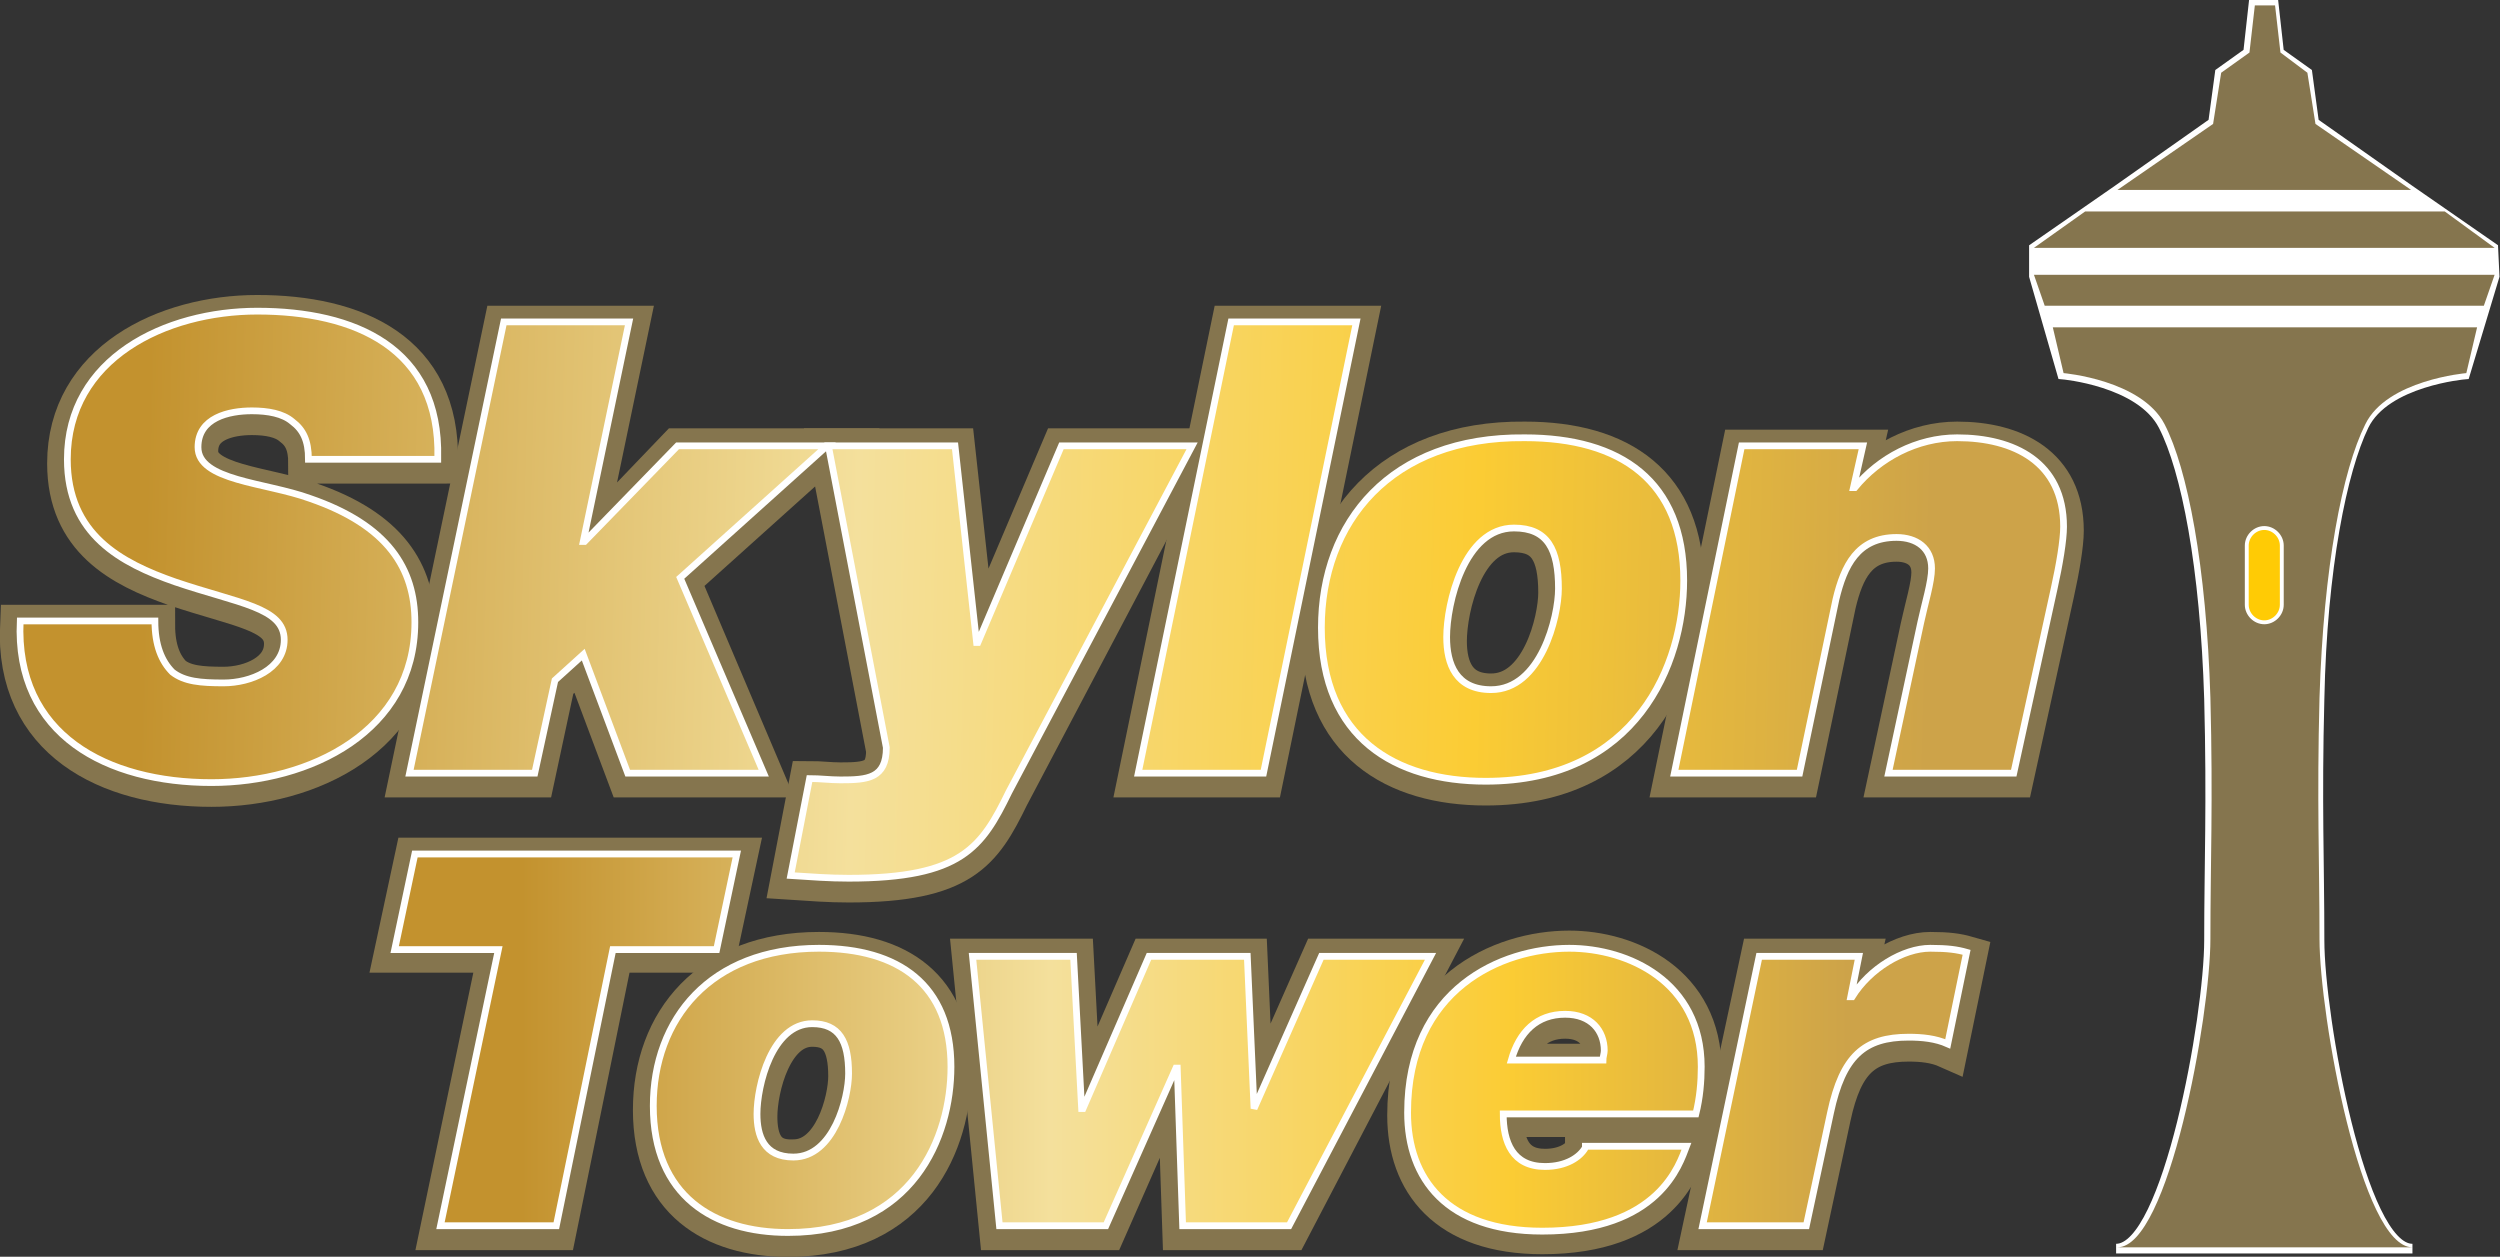
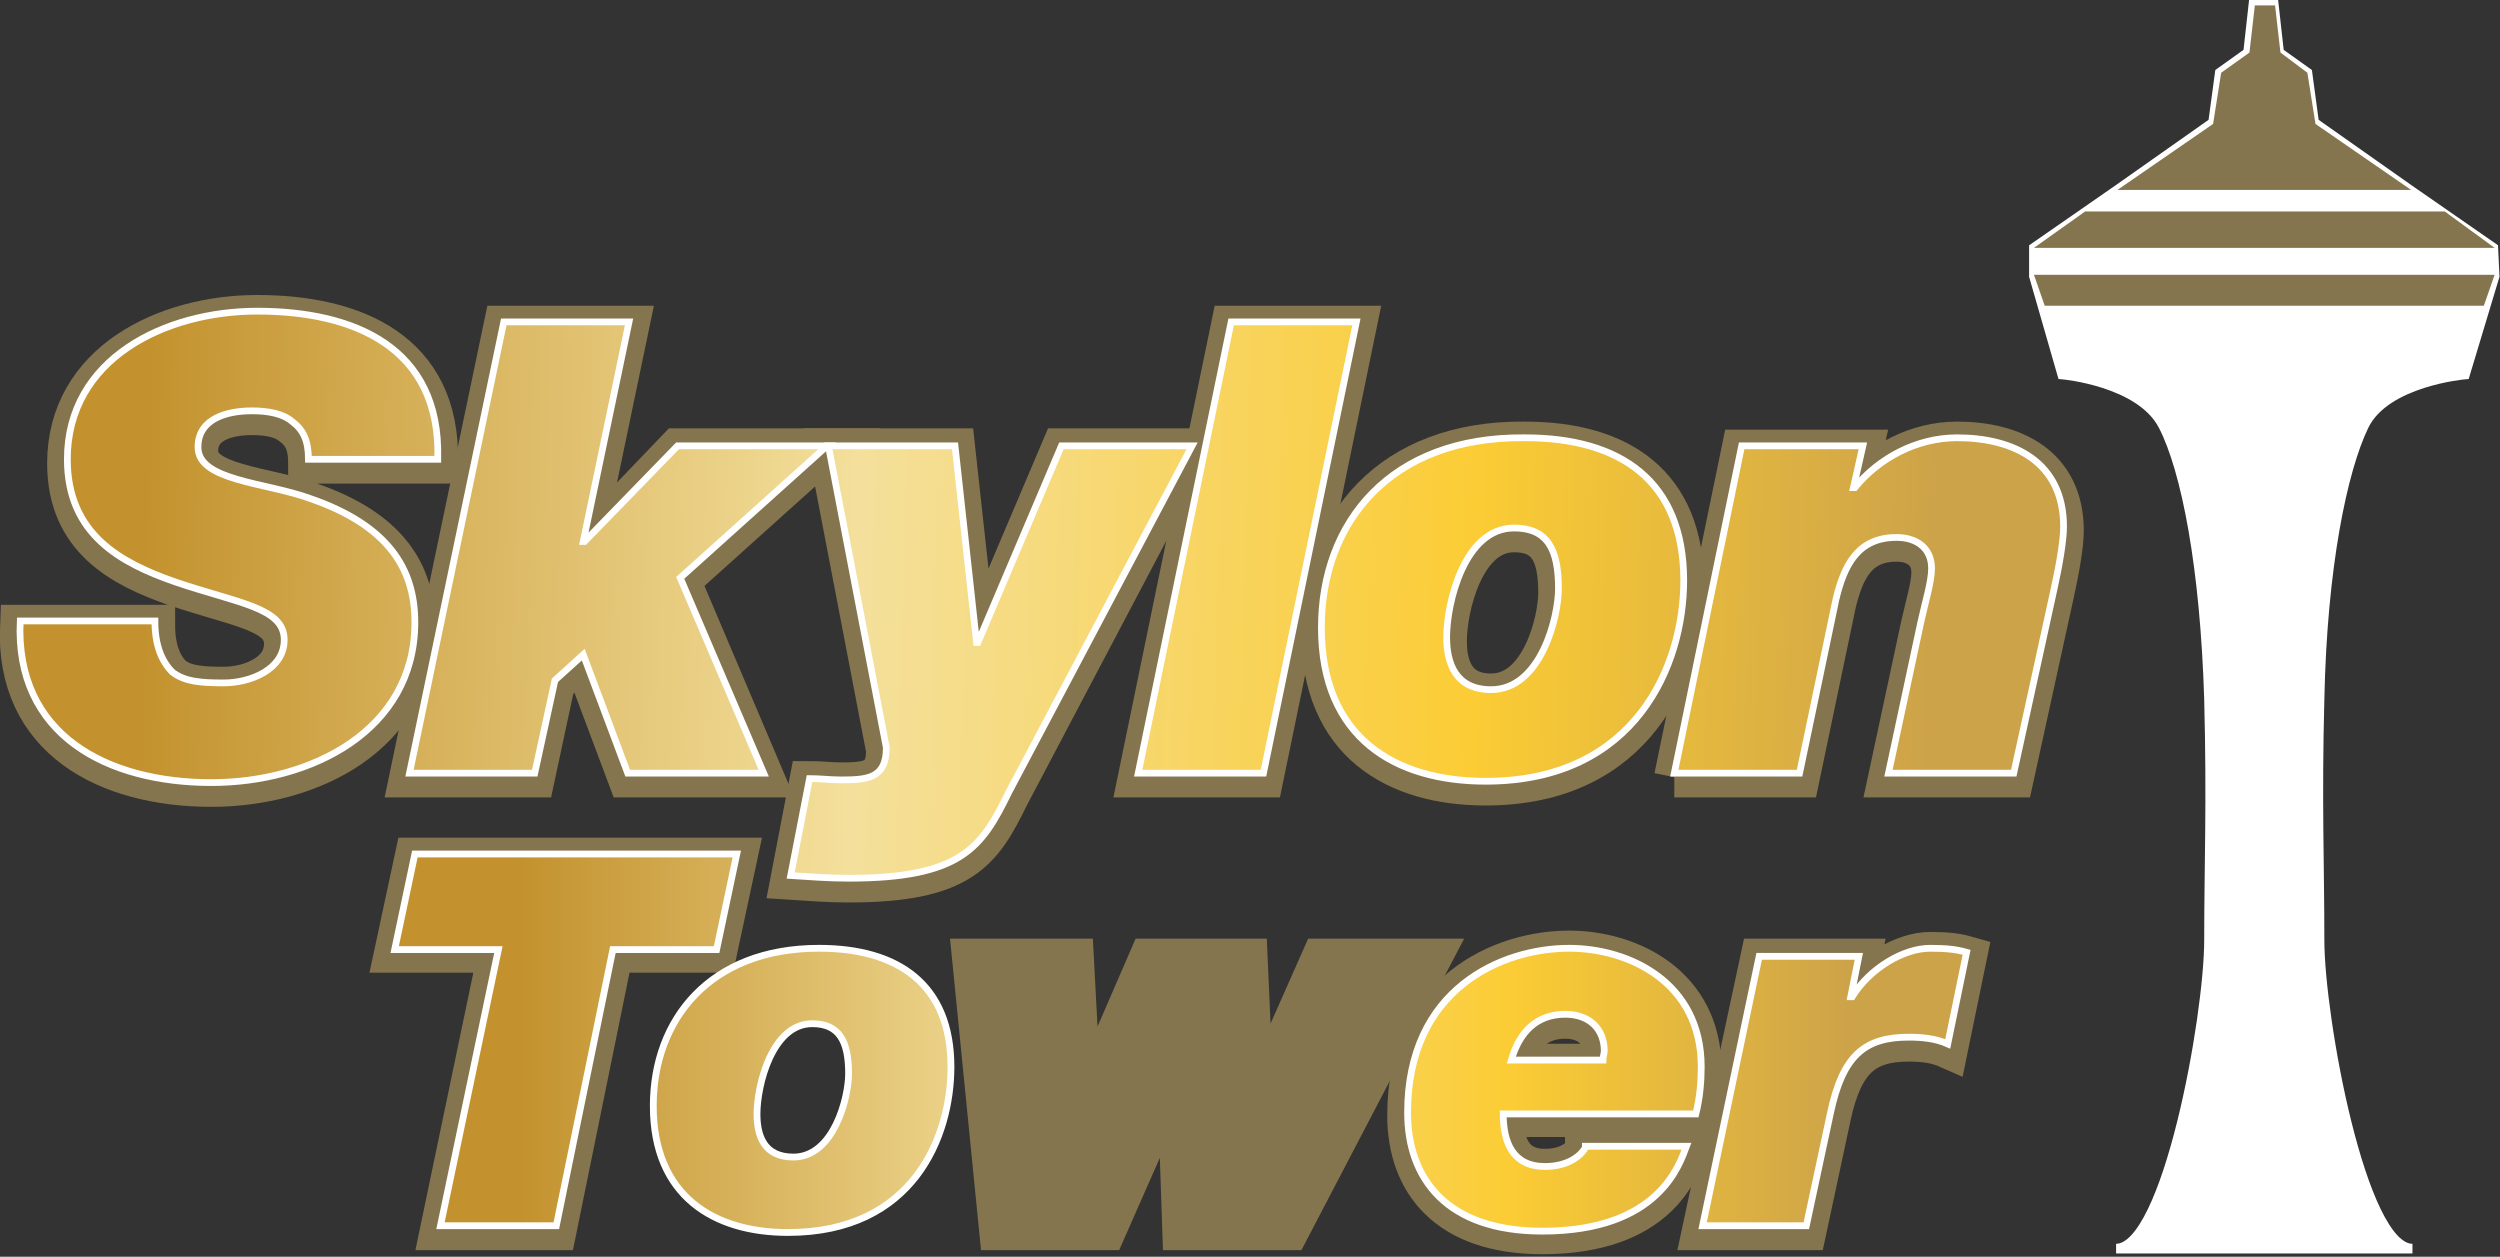
<svg xmlns="http://www.w3.org/2000/svg" version="1.1" id="Layer_1" x="0px" y="0px" viewBox="0 0 185.6 93.3" style="enable-background:new 0 0 185.6 93.3;" xml:space="preserve">
  <rect x="0" y="0" width="185.6" height="93.3" fill="#333333" stroke="none" />
  <style type="text/css">
	.st0{fill:#FFFFFF;}
	.st1{fill:#85754E;stroke:#85754E;stroke-width:3.024;}
	.st2{fill:#85754E;stroke:#85754E;stroke-width:3;}
	.st3{fill:url(#SVGID_1_);stroke:#FFFFFF;stroke-width:0.504;}
	.st4{fill:url(#SVGID_2_);stroke:#FFFFFF;stroke-width:0.504;}
	.st5{fill:url(#SVGID_3_);stroke:#FFFFFF;stroke-width:0.504;}
	.st6{fill:url(#SVGID_4_);stroke:#FFFFFF;stroke-width:0.504;}
	.st7{fill:url(#SVGID_5_);stroke:#FFFFFF;stroke-width:0.504;}
	.st8{fill:url(#SVGID_6_);stroke:#FFFFFF;stroke-width:0.5;}
	.st9{fill:url(#SVGID_7_);stroke:#FFFFFF;stroke-width:0.5;}
	.st10{fill:url(#SVGID_8_);stroke:#FFFFFF;stroke-width:0.5;}
	.st11{fill:url(#SVGID_9_);stroke:#FFFFFF;stroke-width:0.5;}
	.st12{fill:url(#SVGID_10_);stroke:#FFFFFF;stroke-width:0.5;}
	.st13{fill:url(#SVGID_11_);stroke:#FFFFFF;stroke-width:0.5;}
	.st14{fill:#FFFFFF;stroke:#FFFFFF;stroke-width:0.72;}
	.st15{fill:#85754E;}
	.st16{fill:#FFCB05;stroke:#FFFFFF;stroke-width:0.288;}
</style>
  <g>
    <polygon class="st0" points="169.5,18.4 185.1,18.4 181.4,15.7 169.1,15.7 168.8,15.7 154.7,15.7 151,18.4 168.3,18.4  " />
    <polygon class="st0" points="169.1,20.4 167.1,20.4 151,20.4 151.8,22.7 167,22.7 169.2,22.7 184.4,22.7 185.2,20.4  " />
  </g>
  <path class="st1" d="M117.7,85.4c-0.4,0.7-1.4,1.4-3,1.4c-2.4,0-3.1-1.8-3.1-3.9h14.3c0.3-1.2,0.4-2.4,0.4-3.5  c0-6.3-5.4-8.8-9.8-8.8c-5,0-12,3-12,12.2c0,4.9,2.9,8.8,10,8.8c8.7,0,10.2-5,10.7-6.3H117.7z M112.2,79c0.6-2.1,1.9-3.4,4-3.4  c1.9,0,2.9,1.2,2.9,2.7c0,0.2-0.1,0.5-0.1,0.7H112.2z" />
-   <path class="st1" d="M48.5,82.4c0,6.7,4.5,9.4,10,9.4c9.3,0,12.1-7.1,12.1-12.3c0-6.1-3.9-8.8-9.8-8.8  C52.7,70.7,48.5,75.9,48.5,82.4z M56.2,82.9c0-2.1,1.1-6.7,4.1-6.7c2,0,2.7,1.3,2.7,3.7c0,1.8-1.1,6.2-4.1,6.2  C56.7,86.2,56.2,84.6,56.2,82.9z" />
  <polygon class="st1" points="32.7,91.3 41.3,91.3 45.5,70.7 53.2,70.7 54.7,63.7 30.8,63.7 29.3,70.7 37,70.7 " />
  <polygon class="st1" points="106.2,71.2 98.1,71.2 93.1,82.5 93.1,82.5 92.6,71.2 85.3,71.2 80.4,82.5 80.3,82.5 79.7,71.2   72.2,71.2 74.2,91.3 82.1,91.3 87.3,79.5 87.4,79.5 87.8,91.3 95.7,91.3 " />
  <path class="st1" d="M126.4,91.3h7.7l1.8-8.4c0.9-4.2,2.5-5.6,5.8-5.6c1,0,2,0.1,2.9,0.5L146,71c-0.7-0.2-1.4-0.3-2.7-0.3  c-2,0-4.5,1.5-5.8,3.6h-0.1l0.7-3.1h-7.4L126.4,91.3z" />
  <polygon class="st2" points="30.4,57.7 39.7,57.7 41.2,50.7 43.3,48.9 46.6,57.7 56.7,57.7 50.5,43.1 61.4,33.3 50.3,33.3   43.4,40.5 43.3,40.5 46.7,24.2 37.4,24.2 " />
  <path class="st2" d="M88.5,33.3h-9.7l-6.2,14.6h-0.1l-1.6-14.6h-9.4l4.3,22.4c0,2.3-1.4,2.4-3.4,2.4c-0.8,0-1.5-0.1-2.3-0.1  l-1.4,7.3c1.5,0.1,2.9,0.2,4.3,0.2c8.4,0,9.9-2.3,11.9-6.4L88.5,33.3z" />
  <polygon class="st2" points="84.5,57.7 93.8,57.7 100.7,24.2 91.4,24.2 " />
  <path class="st2" d="M98.1,46.9c0,8.2,5.5,11.4,12.2,11.4c11.2,0,14.7-8.7,14.7-14.9c0-7.4-4.7-10.6-11.8-10.6  C103.2,32.7,98.1,39.1,98.1,46.9z M107.4,47.6c0-2.5,1.3-8.1,5-8.1c2.5,0,3.3,1.6,3.3,4.5c0,2.1-1.3,7.5-5,7.5  C108.1,51.5,107.4,49.6,107.4,47.6z" />
-   <path class="st2" d="M124.3,57.7h9.3l2.7-12.9c0.6-2.5,1.6-4.6,4.5-4.6c1.5,0,2.6,0.8,2.6,2.3c0,1-0.5,2.6-0.8,4l-2.4,11.2h9.3  l3-13.7c0.4-1.8,0.7-3.6,0.7-4.6c0-4.8-3.7-6.6-7.9-6.6c-3,0-5.8,1.5-7.6,3.7h-0.1l0.7-3.1h-9L124.3,57.7z" />
+   <path class="st2" d="M124.3,57.7h9.3l2.7-12.9c0.6-2.5,1.6-4.6,4.5-4.6c1.5,0,2.6,0.8,2.6,2.3c0,1-0.5,2.6-0.8,4l-2.4,11.2h9.3  l3-13.7c0.4-1.8,0.7-3.6,0.7-4.6c0-4.8-3.7-6.6-7.9-6.6c-3,0-5.8,1.5-7.6,3.7h-0.1l0.7-3.1h-9L124.3,57.7" />
  <path class="st2" d="M32.5,34.3c0.2-8.2-6.2-10.9-13.4-10.9c-6.8,0-14.1,3.5-14.1,11c0,5.6,4,7.7,8,9.1c4.7,1.6,8.1,1.9,8.1,4.3  c0,2.2-2.5,3.2-4.5,3.2c-1.7,0-2.9-0.1-3.8-0.8c-0.8-0.8-1.3-2-1.3-3.8h-10c-0.4,8.5,6.5,12,14.2,12c7.3,0,15.1-3.8,15.1-11.9  c0-4-2-7.2-7.8-9.2c-3.3-1.2-8.3-1.3-8.3-3.8c0-2.2,2.3-2.7,4-2.7c1.2,0,2.3,0.2,3,0.8c0.8,0.6,1.2,1.4,1.2,2.8H32.5z" />
  <linearGradient id="SVGID_1_" gradientUnits="userSpaceOnUse" x1="38.694" y1="80.974" x2="137.224" y2="80.974">
    <stop offset="0" style="stop-color:#C3922E" />
    <stop offset="0.399" style="stop-color:#F4E09C" />
    <stop offset="0.746" style="stop-color:#FBCC34" />
    <stop offset="1" style="stop-color:#CDA349" />
  </linearGradient>
  <path class="st3" d="M117.7,85.2c-0.4,0.7-1.4,1.4-3,1.4c-2.4,0-3.1-1.8-3.1-3.9h14.3c0.3-1.2,0.4-2.4,0.4-3.5  c0-6.3-5.4-8.8-9.8-8.8c-5,0-12,3-12,12.2c0,4.9,2.9,8.8,10,8.8c8.7,0,10.2-5,10.7-6.3H117.7z M112.2,78.7c0.6-2.1,1.9-3.4,4-3.4  c1.9,0,2.9,1.2,2.9,2.7c0,0.2-0.1,0.5-0.1,0.7H112.2z" />
  <linearGradient id="SVGID_2_" gradientUnits="userSpaceOnUse" x1="38.694" y1="80.974" x2="137.224" y2="80.974">
    <stop offset="0" style="stop-color:#C3922E" />
    <stop offset="0.399" style="stop-color:#F4E09C" />
    <stop offset="0.746" style="stop-color:#FBCC34" />
    <stop offset="1" style="stop-color:#CDA349" />
  </linearGradient>
  <path class="st4" d="M48.5,82.1c0,6.7,4.5,9.4,10,9.4c9.3,0,12.1-7.1,12.1-12.3c0-6.1-3.9-8.8-9.8-8.8  C52.7,70.4,48.5,75.7,48.5,82.1z M56.2,82.7c0-2.1,1.1-6.7,4.1-6.7c2,0,2.7,1.3,2.7,3.7c0,1.8-1.1,6.2-4.1,6.2  C56.7,85.9,56.2,84.3,56.2,82.7z" />
  <linearGradient id="SVGID_3_" gradientUnits="userSpaceOnUse" x1="38.694" y1="77.211" x2="137.224" y2="77.211">
    <stop offset="0" style="stop-color:#C3922E" />
    <stop offset="0.399" style="stop-color:#F4E09C" />
    <stop offset="0.746" style="stop-color:#FBCC34" />
    <stop offset="1" style="stop-color:#CDA349" />
  </linearGradient>
  <polygon class="st5" points="32.7,91 41.3,91 45.5,70.5 53.2,70.5 54.7,63.4 30.8,63.4 29.3,70.5 37,70.5 " />
  <linearGradient id="SVGID_4_" gradientUnits="userSpaceOnUse" x1="38.694" y1="80.982" x2="137.224" y2="80.982">
    <stop offset="0" style="stop-color:#C3922E" />
    <stop offset="0.399" style="stop-color:#F4E09C" />
    <stop offset="0.746" style="stop-color:#FBCC34" />
    <stop offset="1" style="stop-color:#CDA349" />
  </linearGradient>
-   <polygon class="st6" points="106.2,71 98.1,71 93.1,82.3 93.1,82.3 92.6,71 85.3,71 80.4,82.3 80.3,82.3 79.7,71 72.2,71 74.2,91   82.1,91 87.3,79.3 87.4,79.3 87.8,91 95.7,91 " />
  <linearGradient id="SVGID_5_" gradientUnits="userSpaceOnUse" x1="38.694" y1="80.73" x2="137.224" y2="80.73">
    <stop offset="0" style="stop-color:#C3922E" />
    <stop offset="0.399" style="stop-color:#F4E09C" />
    <stop offset="0.746" style="stop-color:#FBCC34" />
    <stop offset="1" style="stop-color:#CDA349" />
  </linearGradient>
  <path class="st7" d="M126.4,91h7.7l1.8-8.4c0.9-4.2,2.5-5.6,5.8-5.6c1,0,2,0.1,2.9,0.5l1.4-6.8c-0.7-0.2-1.4-0.3-2.7-0.3  c-2,0-4.5,1.5-5.8,3.6h-0.1L138,71h-7.4L126.4,91z" />
  <linearGradient id="SVGID_6_" gradientUnits="userSpaceOnUse" x1="10.713" y1="39.95" x2="143.38" y2="43.284">
    <stop offset="0" style="stop-color:#C3922E" />
    <stop offset="0.399" style="stop-color:#F4E09C" />
    <stop offset="0.746" style="stop-color:#FBCC34" />
    <stop offset="1" style="stop-color:#CDA349" />
  </linearGradient>
  <polygon class="st8" points="30.4,57.4 39.7,57.4 41.2,50.5 43.3,48.6 46.6,57.4 56.7,57.4 50.5,42.9 61.4,33.1 50.3,33.1   43.4,40.2 43.3,40.2 46.7,23.9 37.4,23.9 " />
  <linearGradient id="SVGID_7_" gradientUnits="userSpaceOnUse" x1="10.523" y1="47.526" x2="143.19" y2="50.859">
    <stop offset="0" style="stop-color:#C3922E" />
    <stop offset="0.399" style="stop-color:#F4E09C" />
    <stop offset="0.746" style="stop-color:#FBCC34" />
    <stop offset="1" style="stop-color:#CDA349" />
  </linearGradient>
  <path class="st9" d="M88.5,33.1h-9.7l-6.2,14.6h-0.1l-1.6-14.6h-9.4l4.3,22.4c0,2.3-1.4,2.4-3.4,2.4c-0.8,0-1.5-0.1-2.3-0.1L58.7,65  c1.5,0.1,2.9,0.2,4.3,0.2c8.4,0,9.9-2.3,11.9-6.4L88.5,33.1z" />
  <linearGradient id="SVGID_8_" gradientUnits="userSpaceOnUse" x1="10.747" y1="38.593" x2="143.414" y2="41.926">
    <stop offset="0" style="stop-color:#C3922E" />
    <stop offset="0.399" style="stop-color:#F4E09C" />
    <stop offset="0.746" style="stop-color:#FBCC34" />
    <stop offset="1" style="stop-color:#CDA349" />
  </linearGradient>
  <polygon class="st10" points="84.5,57.4 93.8,57.4 100.7,23.9 91.4,23.9 " />
  <linearGradient id="SVGID_9_" gradientUnits="userSpaceOnUse" x1="10.645" y1="42.682" x2="143.311" y2="46.015">
    <stop offset="0" style="stop-color:#C3922E" />
    <stop offset="0.399" style="stop-color:#F4E09C" />
    <stop offset="0.746" style="stop-color:#FBCC34" />
    <stop offset="1" style="stop-color:#CDA349" />
  </linearGradient>
  <path class="st11" d="M98.1,46.6c0,8.2,5.5,11.4,12.2,11.4c11.2,0,14.7-8.7,14.7-14.9c0-7.4-4.7-10.6-11.8-10.6  C103.2,32.4,98.1,38.8,98.1,46.6z M107.4,47.3c0-2.5,1.3-8.1,5-8.1c2.5,0,3.3,1.6,3.3,4.5c0,2.1-1.3,7.5-5,7.5  C108.1,51.2,107.4,49.3,107.4,47.3z" />
  <linearGradient id="SVGID_10_" gradientUnits="userSpaceOnUse" x1="10.667" y1="41.794" x2="143.333" y2="45.128">
    <stop offset="0" style="stop-color:#C3922E" />
    <stop offset="0.399" style="stop-color:#F4E09C" />
    <stop offset="0.746" style="stop-color:#FBCC34" />
    <stop offset="1" style="stop-color:#CDA349" />
  </linearGradient>
  <path class="st12" d="M124.3,57.4h9.3l2.7-12.9c0.6-2.5,1.6-4.6,4.5-4.6c1.5,0,2.6,0.8,2.6,2.3c0,1-0.5,2.6-0.8,4l-2.4,11.2h9.3  l3-13.7c0.4-1.8,0.7-3.6,0.7-4.6c0-4.8-3.7-6.6-7.9-6.6c-3,0-5.8,1.5-7.6,3.7h-0.1l0.7-3.1h-9L124.3,57.4z" />
  <linearGradient id="SVGID_11_" gradientUnits="userSpaceOnUse" x1="10.7" y1="40.48" x2="143.367" y2="43.813">
    <stop offset="0" style="stop-color:#C3922E" />
    <stop offset="0.399" style="stop-color:#F4E09C" />
    <stop offset="0.746" style="stop-color:#FBCC34" />
    <stop offset="1" style="stop-color:#CDA349" />
  </linearGradient>
  <path class="st13" d="M32.5,34c0.2-8.2-6.2-10.9-13.4-10.9c-6.8,0-14.1,3.5-14.1,11c0,5.6,4,7.7,8,9.1c4.7,1.6,8.1,1.9,8.1,4.3  c0,2.2-2.5,3.2-4.5,3.2c-1.7,0-2.9-0.1-3.8-0.8c-0.8-0.8-1.3-2-1.3-3.8h-10c-0.4,8.5,6.5,12,14.2,12c7.3,0,15.1-3.8,15.1-11.9  c0-4-2-7.2-7.8-9.2c-3.3-1.2-8.3-1.3-8.3-3.8c0-2.2,2.3-2.7,4-2.7c1.2,0,2.3,0.2,3,0.8c0.8,0.6,1.2,1.4,1.2,2.8H32.5z" />
  <path class="st14" d="M175.5,31.6c1.6-3.3,7.5-3.8,7.5-3.8l2.2-7.3l-0.1-2.1l-6.2-4.3h0l-7.1-5l-0.5-3.7l-2.1-1.5l-0.4-3.6h-0.7H168  h-0.7l-0.4,3.6l-2.1,1.5l-0.5,3.7l-7.1,5h0l-6.2,4.3v2.1l2.1,7.3c0,0,5.8,0.5,7.5,3.8c1.7,3.3,3.1,10.5,3.4,20.3  c0.2,7.8,0,12.3,0,17.9c0,5.7-3.1,22.9-6.9,22.9h9.8h2.4h9.8c-3.8,0-6.9-17.2-6.9-22.9c0-5.7-0.2-10.2,0-17.9  C172.4,42.1,173.9,34.9,175.5,31.6z" />
  <g>
    <polygon class="st15" points="168.6,14.1 179,14.1 171.9,9.2 171.3,5.4 169.3,3.9 168.9,0.4 168.2,0.4 168.1,0.4 167.4,0.4    167,3.9 164.9,5.4 164.3,9.2 157.2,14.1 167.6,14.1  " />
    <polygon class="st15" points="169.5,18.4 185.2,18.4 181.5,15.7 169.1,15.7 168.8,15.7 154.8,15.7 151,18.4 168.4,18.4  " />
    <polygon class="st15" points="169.2,22.7 184.4,22.7 185.2,20.4 169.1,20.4 167.1,20.4 151,20.4 151.8,22.7 167,22.7  " />
-     <path class="st15" d="M169.3,92.6h9.8c-3.8,0-6.9-17.2-6.9-22.9c0-5.7-0.2-10.2,0-17.9c0.3-9.7,1.7-16.9,3.4-20.3   c1.6-3.3,7.5-3.8,7.5-3.8l0.8-3.4h-15h-1.5h-15l0.8,3.4c0,0,5.8,0.5,7.5,3.8c1.7,3.3,3.1,10.5,3.4,20.3c0.2,7.8,0,12.3,0,17.9   c0,5.7-3.1,22.9-6.9,22.9h9.8H169.3z" />
-     <path class="st16" d="M169.4,44.9c0,0.7-0.6,1.3-1.3,1.3l0,0c-0.7,0-1.3-0.6-1.3-1.3v-4.4c0-0.7,0.6-1.3,1.3-1.3l0,0   c0.7,0,1.3,0.6,1.3,1.3V44.9z" />
  </g>
  <g>
</g>
  <g>
</g>
  <g>
</g>
  <g>
</g>
  <g>
</g>
  <g>
</g>
  <g>
</g>
  <g>
</g>
  <g>
</g>
  <g>
</g>
  <g>
</g>
  <g>
</g>
</svg>